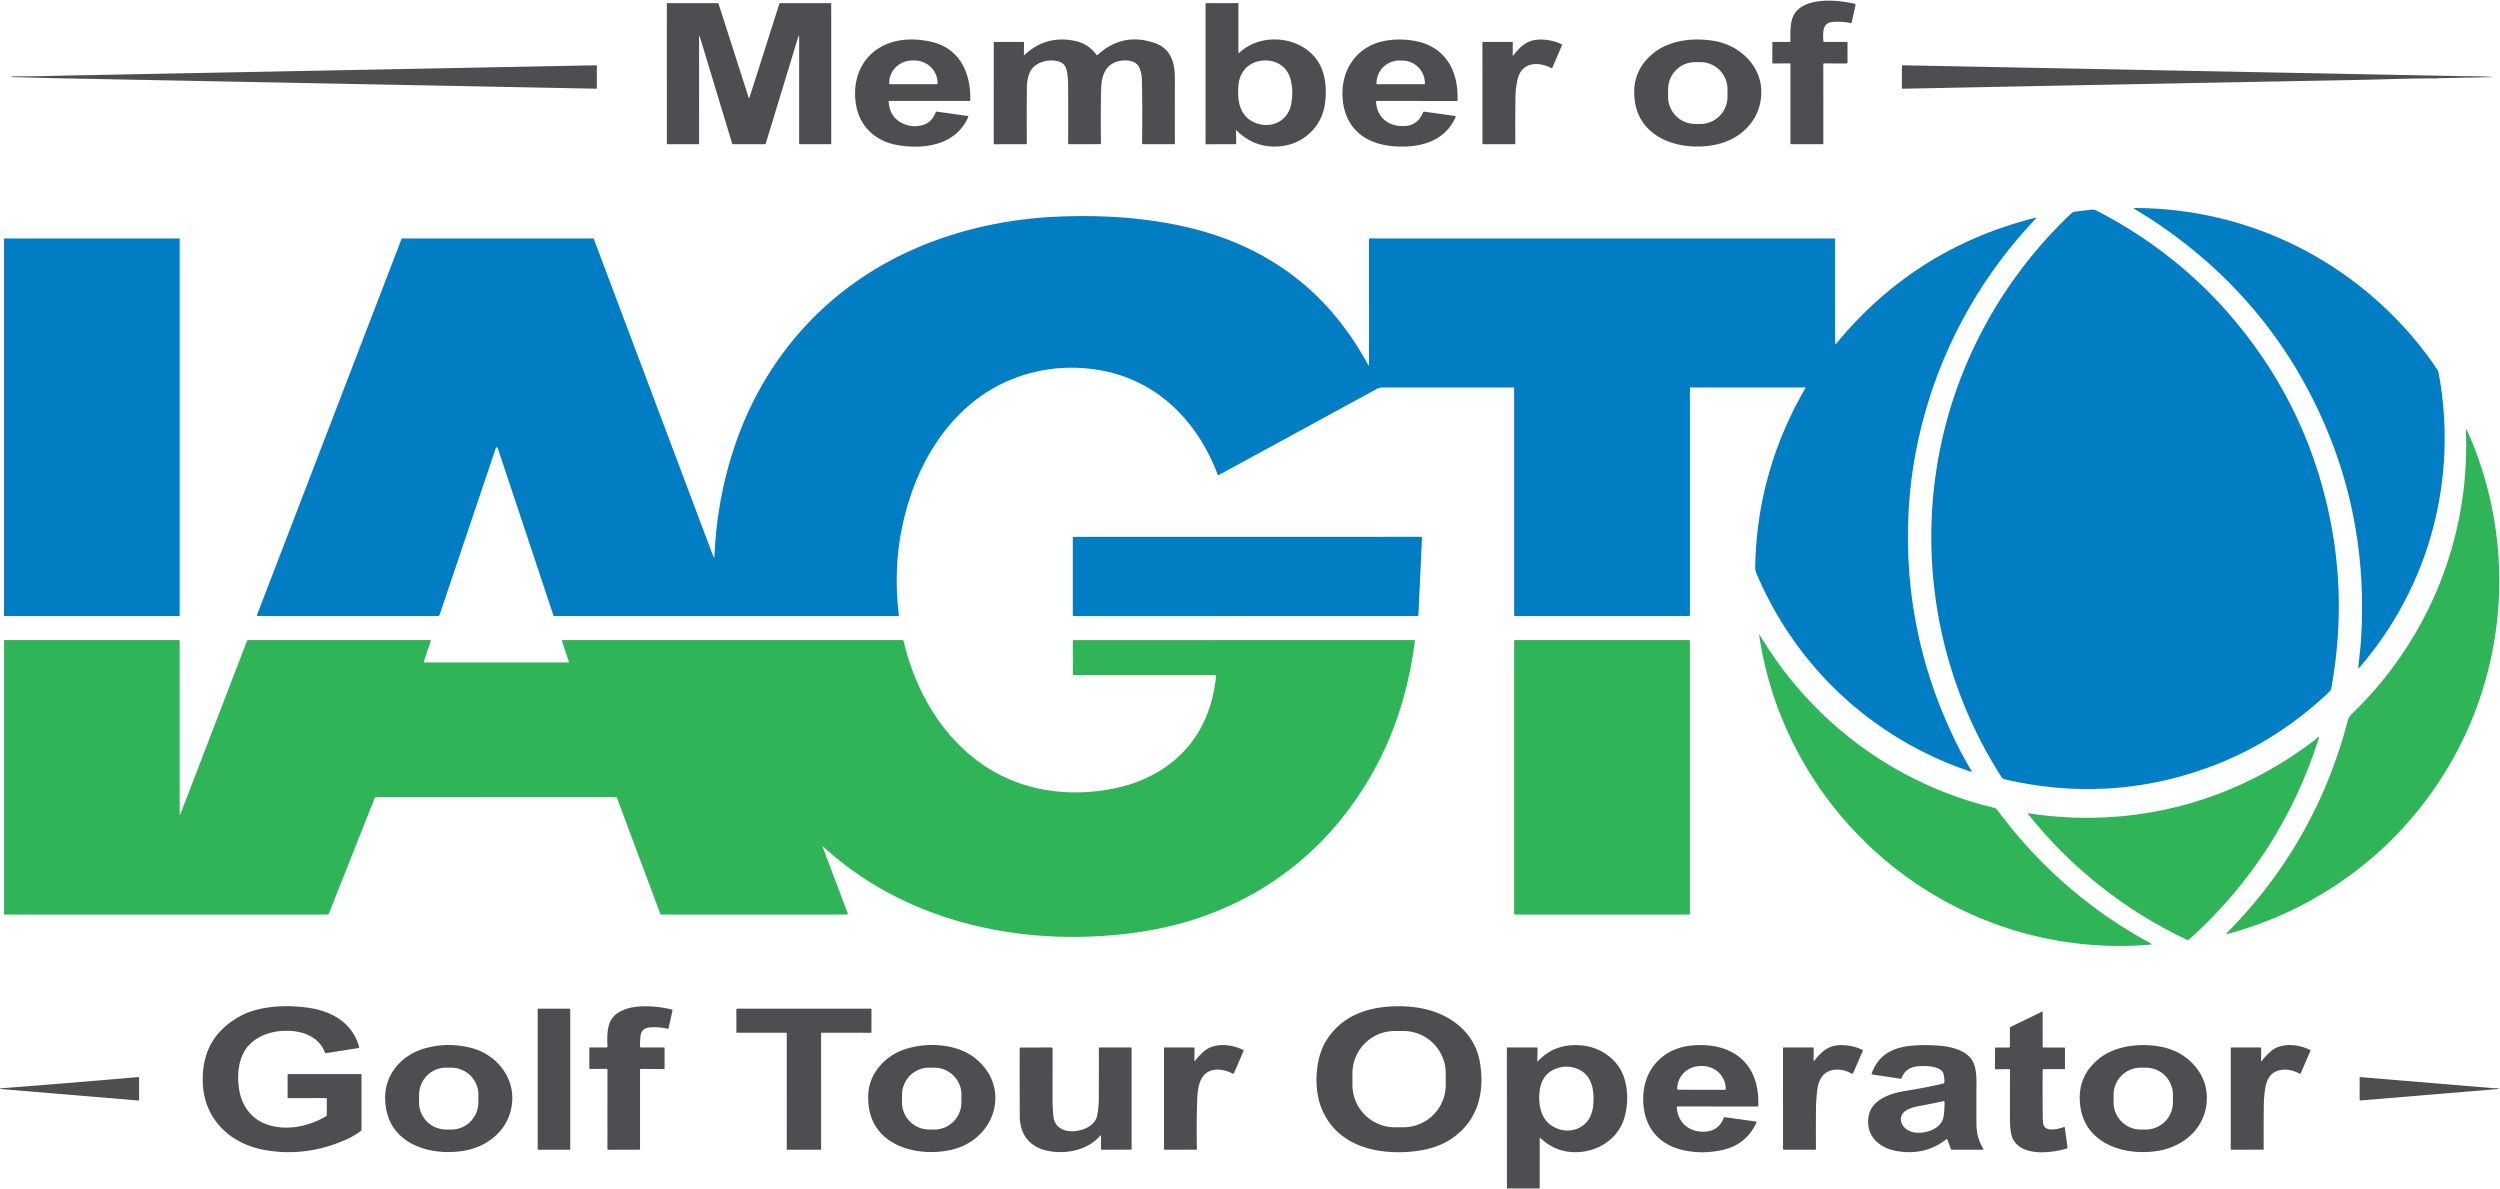
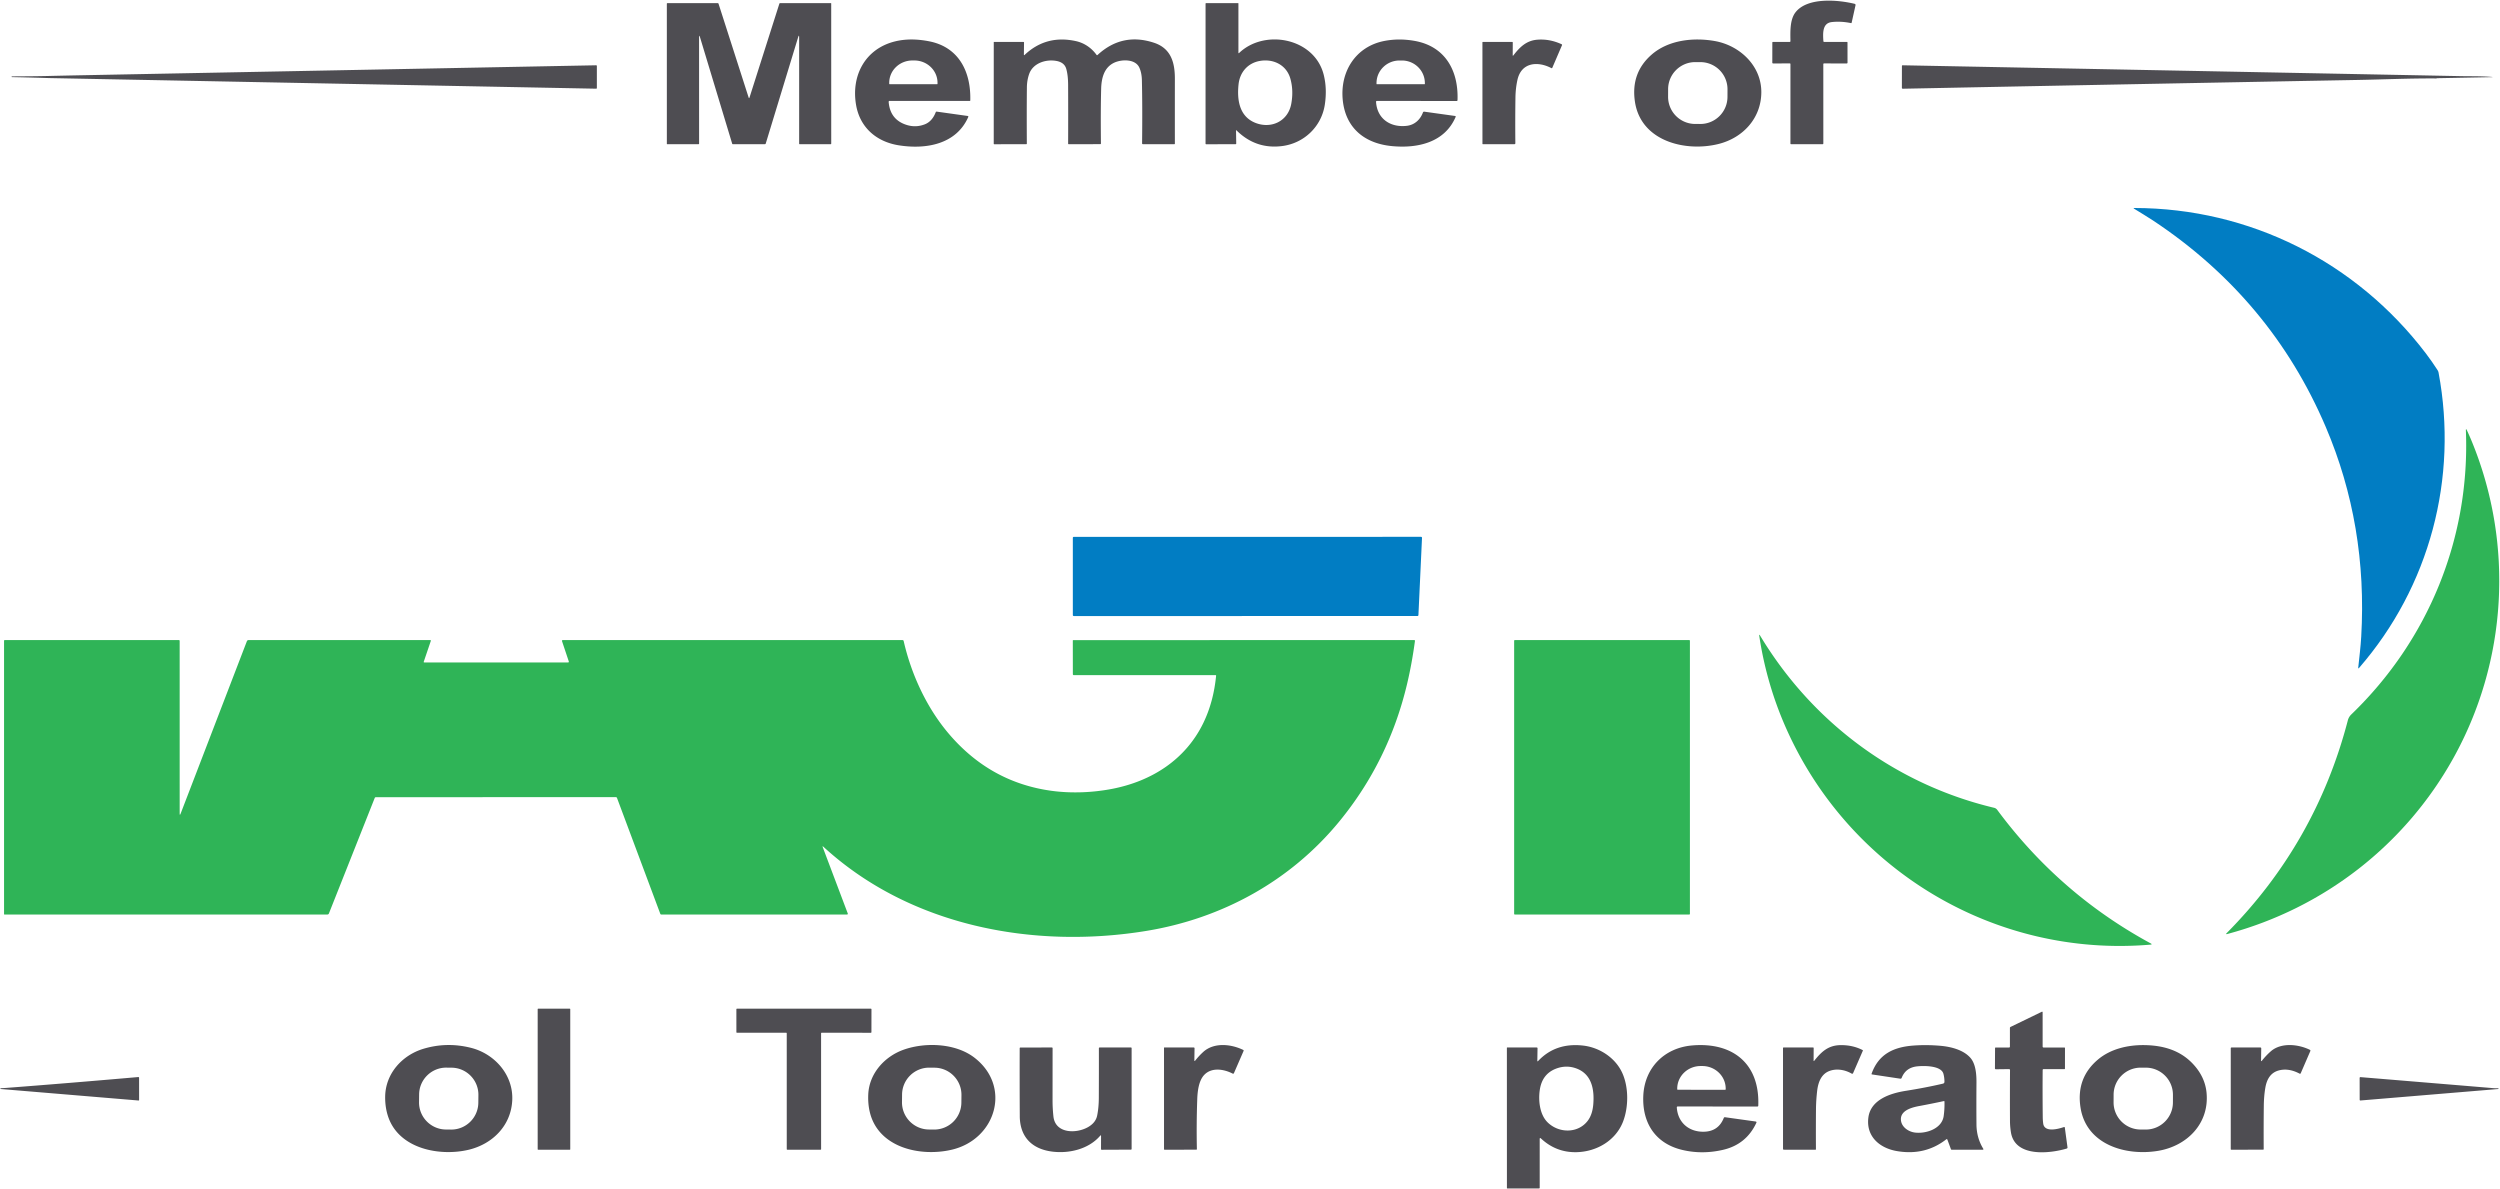
<svg xmlns="http://www.w3.org/2000/svg" viewBox="0 0 1997 950">
  <g fill="none" transform="translate(.328 .52)">
    <path fill="#4E4D52" d="m1456.932 32.99 17.99-.04c.353 0 .53.177.53.53l.02 16.07c0 .342-.273.62-.61.62l-18.16-.03c-.315 0-.57.25-.57.56l.02 63.39c0 .32-.264.58-.59.58h-25.07c-.413 0-.62-.207-.62-.62l.01-63.35c.007-.373-.177-.56-.55-.56l-13.21.02c-.487 0-.73-.243-.73-.73l.02-15.94c0-.282.224-.51.5-.51h13.29c.453 0 .68-.227.68-.68-.08-7.1-.58-17.08 4.06-23 9.57-12.22 34.04-9.98 47.25-6.76.49.124.792.613.68 1.1l-3.1 13.96a.445.445 0 0 1-.52.34c-5.333-1.107-10.457-1.383-15.37-.83-7.59.86-7.1 8.95-6.69 15.19.027.46.273.69.74.69Zm-858.51 44.25 23.78-74.74c.113-.347.347-.52.7-.52h40.49a.25.25 0 0 1 .25.25l.02 111.85c0 .4-.197.6-.59.6l-24.62-.01a.42.42 0 0 1-.42-.42v-84.7c0-1.993-.29-2.037-.87-.13l-25.82 84.74a.715.715 0 0 1-.68.5l-25.49.02c-.333 0-.55-.16-.65-.48l-25.65-84.86c-.52-1.707-.78-1.67-.78.11l.02 84.77a.43.43 0 0 1-.43.43l-25.08.02a.255.255 0 0 1-.25-.26l-.01-111.88c0-.353.177-.53.53-.53l40.07-.03a.745.745 0 0 1 .71.52l23.99 74.75c.26.813.52.813.78 0Zm388.59 26.54.16 10.28c.007.393-.187.593-.58.6l-23.44.05a.495.495 0 0 1-.49-.5l.01-111.72c0-.333.167-.5.5-.5l25.5-.01a.25.25 0 0 1 .25.25v39.46a.28.28 0 0 0 .47.2c20.33-19.59 60.11-12.11 67.61 17.12 1.913 7.46 2.23 15.453.95 23.98-2.66 17.71-16.71 30.95-34.12 33.16-14.06 1.787-26.207-2.39-36.44-12.53-.26-.253-.387-.2-.38.16Zm2.03-37.05c-1.35 12.34.51 25.62 13.19 30.79 12.77 5.2 26.28-1.13 28.88-15.02 1.313-7.04 1.093-13.73-.66-20.07-3.06-11.08-13.67-16.25-24.6-14.24-9.45 1.74-15.76 8.97-16.81 18.54ZM818.192 43.3c11.46-10.813 25.123-14.467 40.99-10.96 6.52 1.44 12.35 5.36 16.36 10.92.267.373.567.403.9.09 13.093-12.06 28.1-15.303 45.02-9.73 13.55 4.46 16.72 15.74 16.7 28.72-.027 17.873-.027 35.157 0 51.85a.5.5 0 0 1-.5.5l-25.04-.03a.65.65 0 0 1-.65-.66c.22-19.767.167-36.607-.16-50.52-.087-3.8-.753-7.1-2-9.9-3.17-7.15-14.11-6.73-19.9-4.12-8.43 3.81-10.42 12.66-10.64 21.02-.313 11.98-.37 26.517-.17 43.61a.525.525 0 0 1-.155.381.545.545 0 0 1-.385.159l-25.12.05c-.367.007-.55-.173-.55-.54.073-14.347.07-30.01-.01-46.99-.027-5.073-.52-9.29-1.48-12.65-.993-3.467-3.643-5.587-7.95-6.36-8.42-1.51-18.65 1.83-21.67 10.4-1.18 3.353-1.79 6.907-1.83 10.66-.133 12.493-.15 27.49-.05 44.99 0 .27-.22.49-.49.49l-25.49.02c-.307 0-.46-.157-.46-.47l.02-81.04c0-.147.077-.22.23-.22h23.45c.34 0 .507.167.5.5l-.11 9.55c-.007.6.207.693.64.28Zm389.83.12c0 .68.207.75.62.21 4.97-6.43 10.22-11.66 18.77-12.41 6.58-.573 13.107.61 19.58 3.55.427.193.547.503.36.93l-7.67 17.86c-.173.4-.453.5-.84.3-10.72-5.61-23.93-4.74-27.06 9.53-.973 4.427-1.497 9.06-1.57 13.9-.173 11.447-.2 23.653-.08 36.62a.74.74 0 0 1-.74.75l-25.19-.01a.355.355 0 0 1-.35-.36l-.02-80.89c0-.28.14-.42.42-.42h23.36c.122 0 .239.047.325.132a.445.445 0 0 1 .135.318l-.05 9.99Zm161.35-11.17c19.98 3.5 37.44 19.75 37.24 41.15-.19 20.64-14.75 36.32-34.42 41.15-26.3 6.46-61.76-2.24-66.52-33.71-2.32-15.32 2.083-27.863 13.21-37.63 13.34-11.71 33.23-13.99 50.49-10.96Zm10.23 38.603a21.67 21.67 0 0 0-21.594-21.746l-4.1-.014c-11.968-.042-21.703 9.626-21.745 21.594l-.021 6.06a21.67 21.67 0 0 0 21.594 21.746l4.1.014c11.968.041 21.703-9.626 21.745-21.594l.021-6.06ZM709.552 80.98v.07c.813 9.473 5.653 15.567 14.52 18.28 4.787 1.467 9.523 1.303 14.21-.49 3.98-1.513 6.937-4.763 8.87-9.75a.725.725 0 0 1 .76-.45l24.8 3.48a.56.56 0 0 1 .43.78c-9.61 21.94-33.83 26.13-55.62 22.64-17.67-2.83-30.84-14.11-33.99-32.07-4.14-23.64 7.3-45.05 31.06-50.91 8.253-2.033 17.417-2.047 27.49-.04 23.71 4.72 33.27 24.56 32.65 47.2a.41.41 0 0 1-.41.4c-21.367.007-42.807-.003-64.32-.03-.28 0-.43.297-.45.89Zm.76-14.23h37.92a.33.33 0 0 0 .33-.33v-.81c0-9.842-8.287-17.82-18.51-17.82h-1.56c-4.91 0-9.617 1.877-13.088 5.22-3.472 3.341-5.422 7.874-5.422 12.6v.81c0 .182.148.33.33.33Zm388.55 14.17c.87 13.45 11.49 20.63 24.65 19.06 6.11-.73 10.69-4.94 12.8-10.65a1.005 1.005 0 0 1 1.08-.65l24.51 3.42c.547.073.71.367.49.88-8.89 20.68-30.96 25.2-51.19 23.17-21.29-2.13-36.64-14.22-38.93-36.66-2.32-22.86 10.35-42.84 33.18-47.29 7.793-1.52 15.86-1.54 24.2-.06 24.58 4.36 35.14 23.91 34.28 47.33-.02.46-.26.69-.72.69l-63.58-.06c-.547 0-.803.273-.77.82Zm.59-14.17h38.18a.22.22 0 0 0 .22-.22v-.67c0-9.969-8.22-18.05-18.36-18.05h-1.9c-10.14 0-18.36 8.081-18.36 18.05v.67c0 .121.099.22.22.22ZM36.922 61.79a2245.27 2245.27 0 0 0-27.7-.71c-.16-.007-.237-.087-.23-.24v-.26c0-.053.027-.08.08-.08 13.227-.067 22.263-.16 27.11-.28 8.067-.2 16.813-.393 26.24-.58 137.78-2.667 275.563-5.337 413.35-8.01.447-.013.67.203.67.65v17.45c0 .407-.207.607-.62.6-145.467-2.813-290.933-5.637-436.4-8.47-.84-.02-1.673-.043-2.5-.07Zm1909.11.28a.815.815 0 0 1-.33.07c-21.17-.14-42.28.83-63.53 1.22-120.753 2.24-241.573 4.573-362.46 7-.547.007-.82-.263-.82-.81l.03-17.35c0-.153.06-.3.168-.407a.555.555 0 0 1 .402-.163c148.893 2.873 297.64 5.763 446.24 8.67 8.25.16 16.47-.08 24.91.68.037-.003.061.024.061.06s-.034.067-.071.07l-44.12.84a1.214 1.214 0 0 0-.48.12Z" />
    <path fill="#017DC3" d="M1704.612 165.62c92.24.16 177.2 43.06 232.8 116.11 3.233 4.247 6.37 8.73 9.41 13.45.387.6.643 1.237.77 1.91 15.79 84.37-7.03 170.89-63.5 235.93-.513.593-.73.5-.65-.28.85-8.13 1.9-16.45 2.37-24.58 3.453-59.353-5.987-115.223-28.32-167.61-29.1-68.273-75.093-123.253-137.98-164.94-4.94-3.28-10.05-6.24-15.07-9.39-.647-.4-.59-.6.17-.6Z" />
-     <path fill="#017DC3" d="M1768.722 610.64c-54.327 20.893-110.25 24.673-167.77 11.34-1.013-.233-1.773-.743-2.28-1.53-44.32-68.75-63.29-151.43-53.94-232.75 9.58-83.21 48.57-160.13 109.45-217.72.887-.84 1.983-1.34 3.29-1.5 4.173-.493 8.433-.993 12.78-1.5a6.905 6.905 0 0 1 4.03.72c39.16 20.03 75.35 47.68 104.59 81.02 45.133 51.467 73.267 110.877 84.4 178.23 6.6 39.893 6.167 80.553-1.3 121.98-.227 1.253-.783 2.307-1.67 3.16-26.13 25.01-57.65 45.5-91.58 58.55Z" />
-     <path fill="#017DC3" d="M570.402 443.24c1.213-27.913 5.93-55.01 14.15-81.29 18.66-59.71 55.87-110.21 108.39-143.8 44.1-28.21 96.78-43.02 149.61-45.52 35.2-1.67 70.6.35 104.54 8.14 45.98 10.55 86.48 32.78 117.23 68.85a232.64 232.64 0 0 1 28.06 41.09c.58 1.087.87 1.013.87-.22l-.03-100.04c0-.26.215-.47.48-.47h371.48c.204 0 .37.17.37.38.013 26.033.007 52.347-.02 78.94 0 1.587.053 3.193.16 4.82.027.493.2.55.52.17 41.827-51.08 94.9-84.683 159.22-100.81a.59.59 0 0 1 .4.04c.103.047.178.14.206.252a.374.374 0 0 1-.096.308c-52.82 55.45-87.1 125.37-98.42 201.27-1 6.707-1.767 13.153-2.3 19.34-6.113 71.013 6.863 138.297 38.93 201.85a267.484 267.484 0 0 0 10.3 18.54c.487.813.283 1.07-.61.77-77.65-26-139.15-82.92-171.16-158.38a11.476 11.476 0 0 1-.93-4.73c.787-50.82 14.163-98.593 40.13-143.32a.28.28 0 0 0-.24-.42h-91.52c-.353 0-.53.177-.53.53v180.9c0 .753-.377 1.13-1.13 1.13l-138.51-.01a.785.785 0 0 1-.78-.79V309.52a.53.53 0 0 0-.53-.53c-34.993.007-69.867.01-104.62.01-1.64 0-3.15.377-4.53 1.13a129750.085 129750.085 0 0 1-126.33 68.82.55.55 0 0 1-.78-.29c-15.81-41.98-47.28-74.6-92.29-83.14-37.56-7.13-76.26 2.39-105.4 26.95-21.5 18.13-36.95 42.86-46.45 69.61-11.273 31.74-14.777 64.68-10.51 98.82.053.433-.14.65-.58.65l-274.68.01a.785.785 0 0 1-.74-.54l-44.54-133.79a.636.636 0 0 0-.408-.394.614.614 0 0 0-.552.094c-.3.227-.51.513-.63.86-14.933 44.293-29.847 88.533-44.74 132.72a1.53 1.53 0 0 1-1.45 1.04l-143.94-.01a.425.425 0 0 1-.39-.25.967.967 0 0 1-.03-.78c38.427-99.96 76.893-200.04 115.4-300.24a.414.414 0 0 1 .42-.29h152.79a.29.29 0 0 1 .27.19l95.33 253.25c.673 1.793 1.053 1.733 1.14-.18Z" />
-     <rect width="140.32" height="301.56" x="2.892" y="189.99" fill="#017DC3" rx=".35" />
    <path fill="#2FB457" d="M1974.242 352.32c33.7 82.27 28.13 175.57-14.89 252.85-38.56 69.29-103.44 119.77-180.46 140.38-1.12.3-1.273.037-.46-.79 47.42-47.853 79.653-104.483 96.7-169.89.473-1.813 1.403-3.387 2.79-4.72 61.76-59.48 94.93-141.21 91.5-226.68-.06-1.487.223-1.557.85-.21a218.005 218.005 0 0 1 3.97 9.06Z" />
    <path fill="#017DC3" d="m1131.932 491.56-274.49.01a.79.79 0 0 1-.79-.79V429.1a.79.79 0 0 1 .79-.79l277.34-.01a.791.791 0 0 1 .791.83l-2.861 61.68a.79.79 0 0 1-.78.75Z" />
    <path fill="#2FB457" d="M1426.412 581.19c-10.387-23.4-17.53-47.94-21.43-73.62-.193-1.287.047-1.373.72-.26 41.67 69.19 108.18 118.69 186.97 137.46.95.23 1.8.84 2.38 1.62 33.133 44.753 74.003 80.31 122.61 106.67 1.04.567.97.9-.21 1-124.03 10.51-240.58-59.21-291.04-172.87Zm-972.43-53.47-5.38-16.11a.63.63 0 0 1 .6-.83h271.4a.93.93 0 0 1 .91.73c6.12 26.73 18.4 53.33 36.06 74.08 22.087 25.96 49.483 41.163 82.19 45.61 15.83 2.15 33.02 1.42 48.6-1.64 31.48-6.17 58.37-23.38 72.53-52.56 5.433-11.2 8.833-23.77 10.2-37.71.04-.347-.113-.52-.46-.52l-113.18.02a.785.785 0 0 1-.79-.78l-.03-26.85a.36.36 0 0 1 .36-.36l272.38-.02a.57.57 0 0 1 .43.19.59.59 0 0 1 .144.45c-1.617 12.027-3.707 23.46-6.274 34.3-9.767 41.22-27.867 77.92-54.3 110.1-38.86 47.3-93.38 77.36-154.08 87.28-90.48 14.78-188.98-3.97-257.82-67.17-.713-.653-.9-.527-.56.38l19.91 52.74c.24.627.023.94-.65.94l-148.28.01a.825.825 0 0 1-.77-.54l-34.6-92.61a.93.93 0 0 0-.86-.6l-191.68.01a1.08 1.08 0 0 0-1 .68l-36.58 92.23c-.2.496-.679.82-1.21.82H3.172a.26.26 0 0 1-.26-.26v-218.4c0-.304.242-.55.54-.55l139.13-.01c.337 0 .61.278.61.62l.01 137.74c0 1.5.27 1.55.81.15l52.86-137.58c.212-.554.74-.92 1.33-.92l145.17.01a.48.48 0 0 1 .45.63l-5.63 16.57c-.153.447.003.67.47.67l114.63.01c.673 0 .903-.317.69-.95Z" />
    <rect width="140.4" height="219.2" x="1209.172" y="510.79" fill="#2FB457" rx=".45" />
-     <path fill="#2FB457" d="M1850.702 588.82c.153-.293.283-.46.39-.5.86-.293 1.15-.007.87.86-20.207 63.247-54.677 116.77-103.41 160.57-.61.55-1.495.676-2.24.32-49.78-23.72-91.927-57.063-126.44-100.03-.547-.68-.39-.953.47-.82 82.76 12.51 163.77-8.55 229.74-59.67.26-.2.467-.443.62-.73Z" />
-     <path fill="#4E4D52" d="m259.892 876.62-30 .06c-.32 0-.48-.16-.48-.48l.01-18.12c0-.427.217-.64.65-.64l58.02-.02a.35.35 0 0 1 .35.35l-.01 44.01c0 .459-.218.892-.59 1.17-3.413 2.54-6.983 4.66-10.71 6.36-22.227 10.113-44.763 12.94-67.61 8.48-26.1-5.1-46.09-24.19-47.75-51.48-1.52-24.953 8.27-43.27 29.37-54.95 15.31-8.48 37.11-9.45 54.98-6.86 19.03 2.77 34.93 12.08 40.45 31.25a.73.73 0 0 1-.59.92l-26.05 4.08a.65.65 0 0 1-.72-.43c-3.49-9.93-12.92-15.38-23.17-16.89-13.09-1.93-28.24 1.04-37.5 10.93-8.73 9.32-9.92 24.58-7.58 36.84 2.38 12.54 10.25 22.63 22.42 26.67 15.31 5.08 32.99 1.5 46.8-6.79a.988.988 0 0 0 .5-.89l.04-12.74c0-.553-.277-.83-.83-.83Zm224.3-23.33-13.08.07a.705.705 0 0 1-.501-.199.685.685 0 0 1-.209-.491l.02-15.95c0-.34.17-.51.51-.51h13.28c.198 0 .388-.08.524-.222a.705.705 0 0 0 .196-.528c-.29-7.22-.55-15.94 3.27-21.9 4.07-6.35 13.17-9.3 20.45-9.95 8.953-.793 18.203-.03 27.75 2.29a.64.64 0 0 1 .47.76l-3.17 14.12a.615.615 0 0 1-.73.46c-4.987-1.113-9.777-1.46-14.37-1.04-3.94.36-6.73 2.39-7.26 6.55-.38 2.987-.5 5.927-.36 8.82.016.358.316.64.68.64l18.42-.01a.44.44 0 0 1 .44.44l.03 16.27c0 .31-.25.56-.56.56l-18.35-.16a.7.7 0 0 0-.7.7l.01 63.58c0 .173-.087.26-.26.26l-25.26.07c-.373 0-.56-.187-.56-.56l.03-63.36c0-.48-.237-.717-.71-.71Zm645.21 65.86c-29.88 3.35-62.53-4.33-74.4-35.14-5.89-15.29-4.88-38.51 3.76-52.76 13.16-21.68 35.95-28.4 60.47-27.96 10.047.18 19.223 1.8 27.53 4.86 17.61 6.5 31.52 20.18 34.92 39.1 4.47 24.86-1.61 48.57-23.85 62.69-7.687 4.873-17.163 7.943-28.43 9.21Zm25.13-62.24c0-18.706-15.164-33.87-33.87-33.87h-6.8c-18.706 0-33.87 15.164-33.87 33.87v9.16c0 18.706 15.164 33.87 33.87 33.87h6.8c18.706 0 33.87-15.164 33.87-33.87v-9.16Z" />
    <rect width="26.02" height="112.66" x="429.172" y="805.23" fill="#4E4D52" rx=".34" />
    <path fill="#4E4D52" d="m655.552 824.92.02 92.47c0 .27-.22.49-.49.49h-26.46a.49.49 0 0 1-.49-.49l-.01-92.48a.49.49 0 0 0-.49-.49l-39.24.02a.49.49 0 0 1-.49-.49l-.01-18.24c0-.27.22-.49.49-.49h106.93c.27 0 .49.22.49.49l-.03 18.26c0 .27-.22.49-.49.49l-39.24-.03a.49.49 0 0 0-.49.49Zm976.57 11.31h16.55c.34 0 .51.17.51.51l-.02 16.27c0 .347-.173.517-.52.51l-16.5-.01c-.52 0-.783.263-.79.79-.1 11.793-.077 24.343.07 37.65.02 1.72.14 3.387.36 5 1.03 7.5 12.31 4.27 16.59 2.82a.526.526 0 0 1 .443.05.504.504 0 0 1 .237.37l2.14 15.81a.855.855 0 0 1-.6.94c-13.54 4.03-41.25 7.16-44.57-12.84a58.517 58.517 0 0 1-.78-9.37c-.067-13.56-.057-27.01.03-40.35.007-.607-.293-.907-.9-.9l-10.42.13a.71.71 0 0 1-.72-.72l.09-16.12c0-.367.187-.55.56-.55l10.55.02c.507 0 .76-.257.76-.77v-14.82a.99.99 0 0 1 .56-.89l24.96-12.1a.43.43 0 0 1 .61.39l.01 27.38c0 .533.263.8.79.8Zm-1258.24 81.71c-22.66 5.35-54.97-.49-63.96-25.9-1.78-5.033-2.64-10.523-2.58-16.47.2-18.48 13.54-33.22 30.63-38.34 12.447-3.727 25.083-3.977 37.91-.75 18.75 4.71 33.93 21.47 32.98 41.88-.94 20.15-15.63 35-34.98 39.58Zm7.941-43.732c.125-11.95-9.461-21.74-21.412-21.865l-4.08-.043c-11.95-.125-21.74 9.461-21.865 21.412l-.065 6.16c-.125 11.95 9.462 21.74 21.412 21.865l4.08.043c11.95.125 21.74-9.462 21.865-21.412l.065-6.16Zm378.429 43.582c-24.82 6-59.03-1.18-65.82-30.14-1.027-4.367-1.423-9.057-1.19-14.07.77-16.63 13.05-30.26 28.42-35.66 17.26-6.07 41.47-5.18 56.53 6.53 29.6 23.01 17.07 64.88-17.94 73.34Zm7.43-43.531c.126-11.973-9.478-21.78-21.451-21.906l-4.08-.043a21.68 21.68 0 0 0-21.906 21.452l-.063 6.06c-.125 11.972 9.479 21.78 21.451 21.905l4.08.043a21.68 21.68 0 0 0 21.906-21.452l.063-6.06Zm186.04-27.98c-.013.874.25.968.79.28a56.908 56.908 0 0 1 6.27-6.75c8.53-7.79 22.13-6.44 32-1.64.285.14.41.48.28.77l-7.73 17.79a.715.715 0 0 1-.421.392.735.735 0 0 1-.579-.041c-6.95-3.62-16.89-5.28-22.83 1.15-4.34 4.71-5.24 13.01-5.47 19.34a715.068 715.068 0 0 0-.29 39.84.42.42 0 0 1-.42.43l-25.41.05a.42.42 0 0 1-.42-.42l-.01-81.03a.22.22 0 0 1 .22-.22h23.57a.6.6 0 0 1 .6.61l-.15 9.45Zm275.86 63.17.01 38.75c0 .428-.213.64-.64.64l-25.25-.03c-.2 0-.3-.1-.3-.3l-.03-111.98c0-.212.11-.32.33-.32l23.56.01a.59.59 0 0 1 .59.6l-.16 9.87c-.007.674.22.768.68.28 9.253-9.832 21.197-13.93 35.83-12.29 13.01 1.47 25.54 9.53 31.16 21.49 5.39 11.46 5.31 27.61.78 39.31-5.82 15-20.94 23.99-37.14 24.36-10.813.248-20.253-3.376-28.32-10.87-.733-.686-1.1-.526-1.1.48Zm29.3-56.49c-5.353-1.972-10.763-1.922-16.23.15-7.413 2.82-11.747 8.498-13 17.03-1.25 8.49-.06 19.57 6.13 25.76 8.84 8.84 24.18 9.2 32.07-1.02 2.533-3.28 4.037-7.626 4.51-13.04 1.04-12-1.16-24.34-13.48-28.88Zm80.23 31.21c.82 12.13 9.77 19.51 21.45 19.34 7.84-.112 13.197-3.782 16.07-11.01a.937.937 0 0 1 1-.58l24.54 3.43a.67.67 0 0 1 .52.94c-5.36 11.58-14.243 18.804-26.65 21.67-11.08 2.568-21.917 2.598-32.51.09-21.9-5.17-32.25-22.04-31.18-43.57 1.1-22.18 16.9-37.91 38.8-39.88 32.22-2.89 54.34 14.16 53.03 48.1a.71.71 0 0 1-.71.68l-63.57-.05c-.56 0-.823.28-.79.84Zm.78-14.2 37.8.06a.46.46 0 0 0 .46-.46l.01-.46c.016-9.973-8.343-18.072-18.67-18.09h-1.32c-4.96-.007-9.72 1.888-13.232 5.269-3.513 3.381-5.49 7.972-5.498 12.762l-.01.46c0 .254.206.46.46.46Zm108.48-23.48c-.007.66.197.734.61.22 5.66-7.09 11.1-12.24 20.86-12.38 6.533-.086 12.437 1.234 17.71 3.96a.37.37 0 0 1 .17.48l-7.81 17.97a.77.77 0 0 1-1.09.36c-5.38-3.12-12.13-4.3-17.9-2.08-6.67 2.57-8.96 9.37-9.71 15.92-.58 5.04-.89 9.86-.93 14.46a2138.751 2138.751 0 0 0-.04 32.09.41.41 0 0 1-.41.41l-25.2-.04c-.453 0-.68-.222-.68-.67l-.02-80.48c0-.332.17-.5.51-.5l23.48.01c.34 0 .51.17.51.51l-.06 9.76Zm105.96 63.1c-11.407 8.874-24.637 11.984-39.69 9.33-13.52-2.39-24.42-11.62-22.52-26.67 1.84-14.6 18.01-19.54 29.95-21.42 10.533-1.666 20.39-3.572 29.57-5.72.853-.2 1.273-.736 1.26-1.61-.02-2.232-.293-4.322-.82-6.27-1.83-6.75-16-6.51-21.15-5.92-6.027.688-10.1 3.758-12.22 9.21a.99.99 0 0 1-1.07.62l-22.64-3.4a.4.4 0 0 1-.32-.53c5.5-15.53 17.31-21.31 33.23-22.52 7.033-.532 14.247-.48 21.64.16 8.65.75 18.6 3.3 24.14 9.7 4.33 4.99 4.83 13.61 4.78 19.92-.087 11.594-.087 22.66 0 33.2.06 7.2 1.887 13.708 5.48 19.52a.45.45 0 0 1-.38.69l-24.86.01a.685.685 0 0 1-.65-.46l-2.8-7.57c-.193-.512-.503-.602-.93-.27Zm-21.44-26.64c-5.99 1.11-16.06 3.61-14.65 12.04.85 5.05 6.02 8.46 10.8 9.14 8.6 1.22 21.8-2.72 23.25-13.16.527-3.812.737-7.642.63-11.49-.007-.366-.193-.512-.56-.44a689.318 689.318 0 0 1-19.47 3.91Zm190.69 35.82c-25.82 4.31-57.35-4.88-61.98-34.52-2.453-15.712 2.193-28.52 13.94-38.42 10.17-8.57 24.11-11.76 37.45-11.51 15 .28 28.46 4.23 38.69 15.32 6.253 6.788 9.78 14.348 10.58 22.68 2.36 24.57-15.53 42.59-38.68 46.45Zm11.84-44.696a21.67 21.67 0 0 0-21.594-21.746l-4.06-.014c-11.968-.042-21.703 9.626-21.745 21.594l-.022 6.1a21.67 21.67 0 0 0 21.595 21.746l4.06.014c11.968.041 21.703-9.626 21.745-21.594l.022-6.1h-.001Zm70.38-27.623c-.013.807.233.897.74.27 2.267-2.833 4.63-5.323 7.09-7.47 8.22-7.18 21.99-5.69 31.2-1.16a.73.73 0 0 1 .35.94l-7.66 17.7c-.207.48-.537.597-.99.35-5.26-2.8-10.91-4.06-16.58-2.53-6.81 1.83-9.65 7.45-10.74 13.9-.753 4.453-1.157 9.217-1.21 14.29-.133 11.8-.16 23.313-.08 34.54 0 .373-.187.56-.56.56l-25.28.04a.49.49 0 0 1-.49-.49l.01-80.5c0-.447.22-.67.66-.67h22.92c.52 0 .777.257.77.77l-.15 9.46Zm-926.61 60.51c0-.7-.227-.787-.68-.26-9.09 10.66-24.72 14.41-38.33 12.68-16.13-2.04-25.81-11.69-25.91-28.39a5832.29 5832.29 0 0 1-.07-54.09c0-.447.223-.67.67-.67l25.02-.01c.393 0 .59.2.59.6-.007 12.807-.017 26.533-.03 41.18a119.26 119.26 0 0 0 .7 13.32c1.52 13.81 18.31 13.84 27.65 8.49 4.093-2.34 6.523-5.427 7.29-9.26.86-4.267 1.3-9.013 1.32-14.24.06-13.46.077-26.6.05-39.42-.007-.447.213-.67.66-.67h24.89c.407 0 .607.2.6.6v80.36c0 .427-.213.64-.64.64l-23.21.1c-.4.007-.6-.193-.6-.6l.03-10.36Zm-768.84-28.39L.202 869.38a.214.214 0 0 1-.166-.1.236.236 0 0 1-.024-.2l.11-.29c.007-.013.017-.02.03-.02 1.473-.073 2.893-.16 4.26-.26 32.787-2.493 68-5.387 105.64-8.68.473-.04.713.177.72.65l.02 17.69a.402.402 0 0 1-.44.4Zm1884.92-9.18-110.09 9.16a.545.545 0 0 1-.421-.145.566.566 0 0 1-.179-.415l-.03-17.46a.642.642 0 0 1 .69-.64c35.1 2.9 70.537 5.84 106.31 8.82 1.1.087 2.223.12 3.37.1.18-.007.34.053.48.18.267.24.223.373-.13.4Z" />
  </g>
</svg>